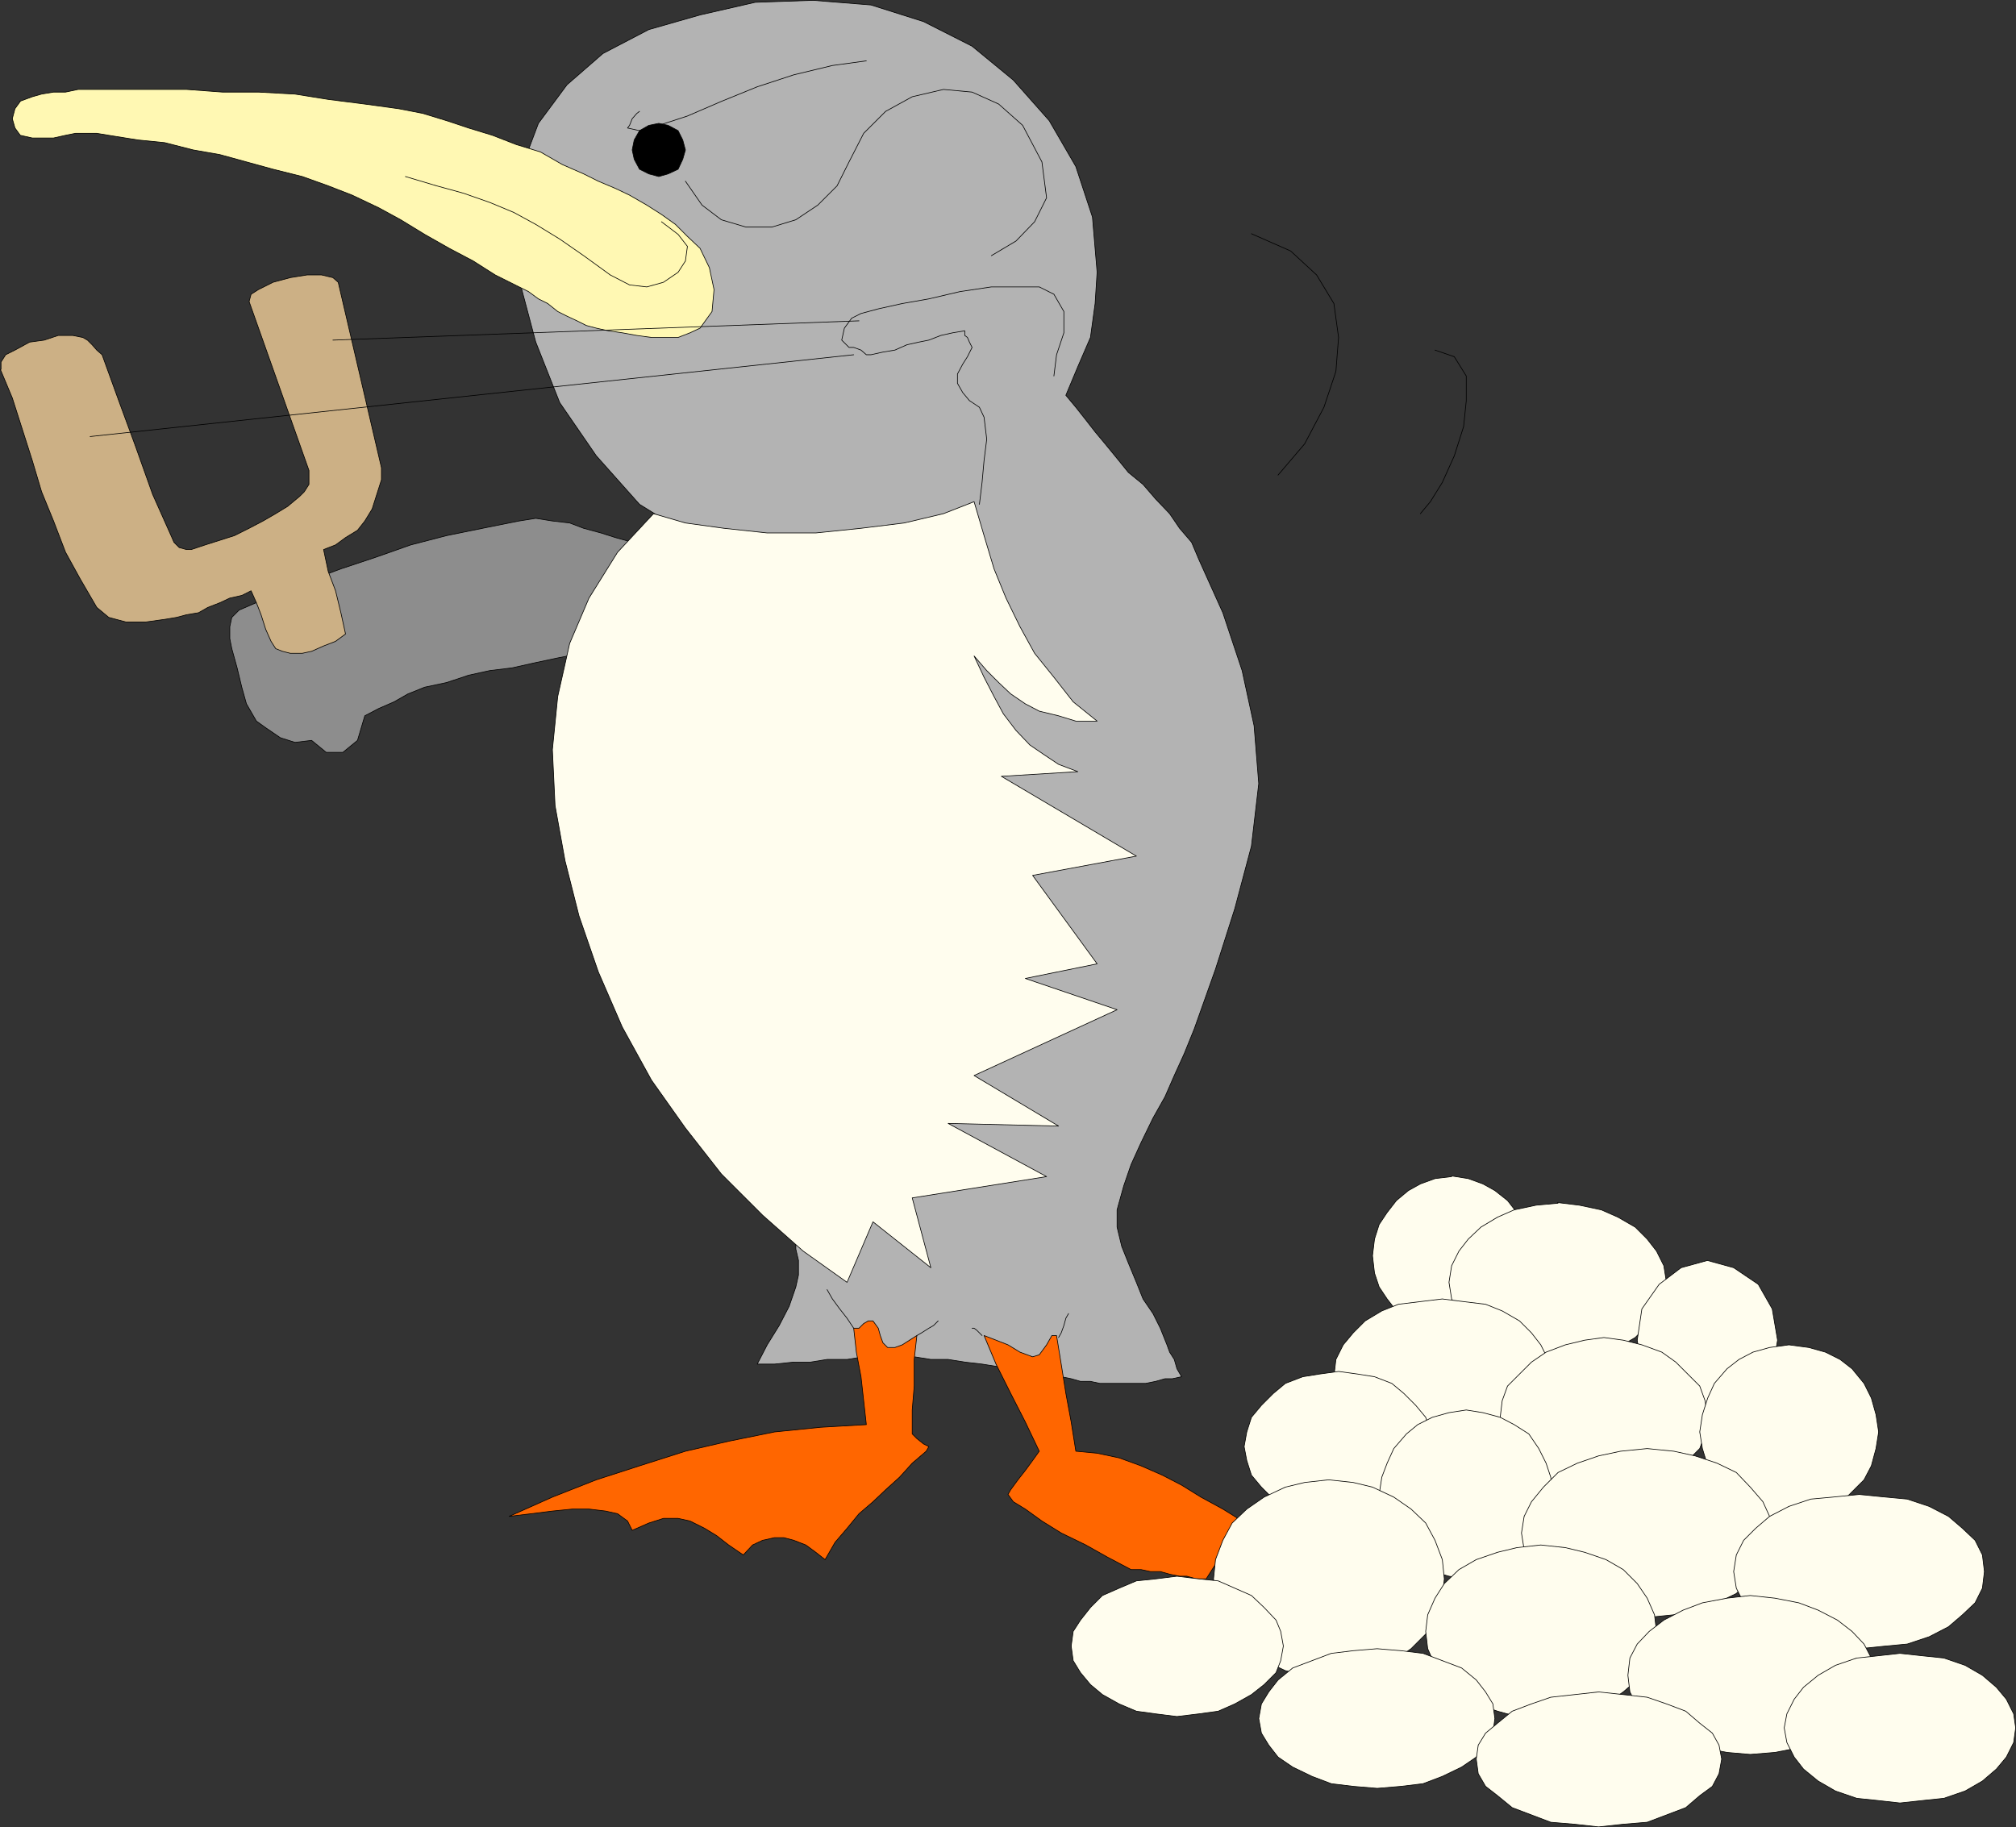
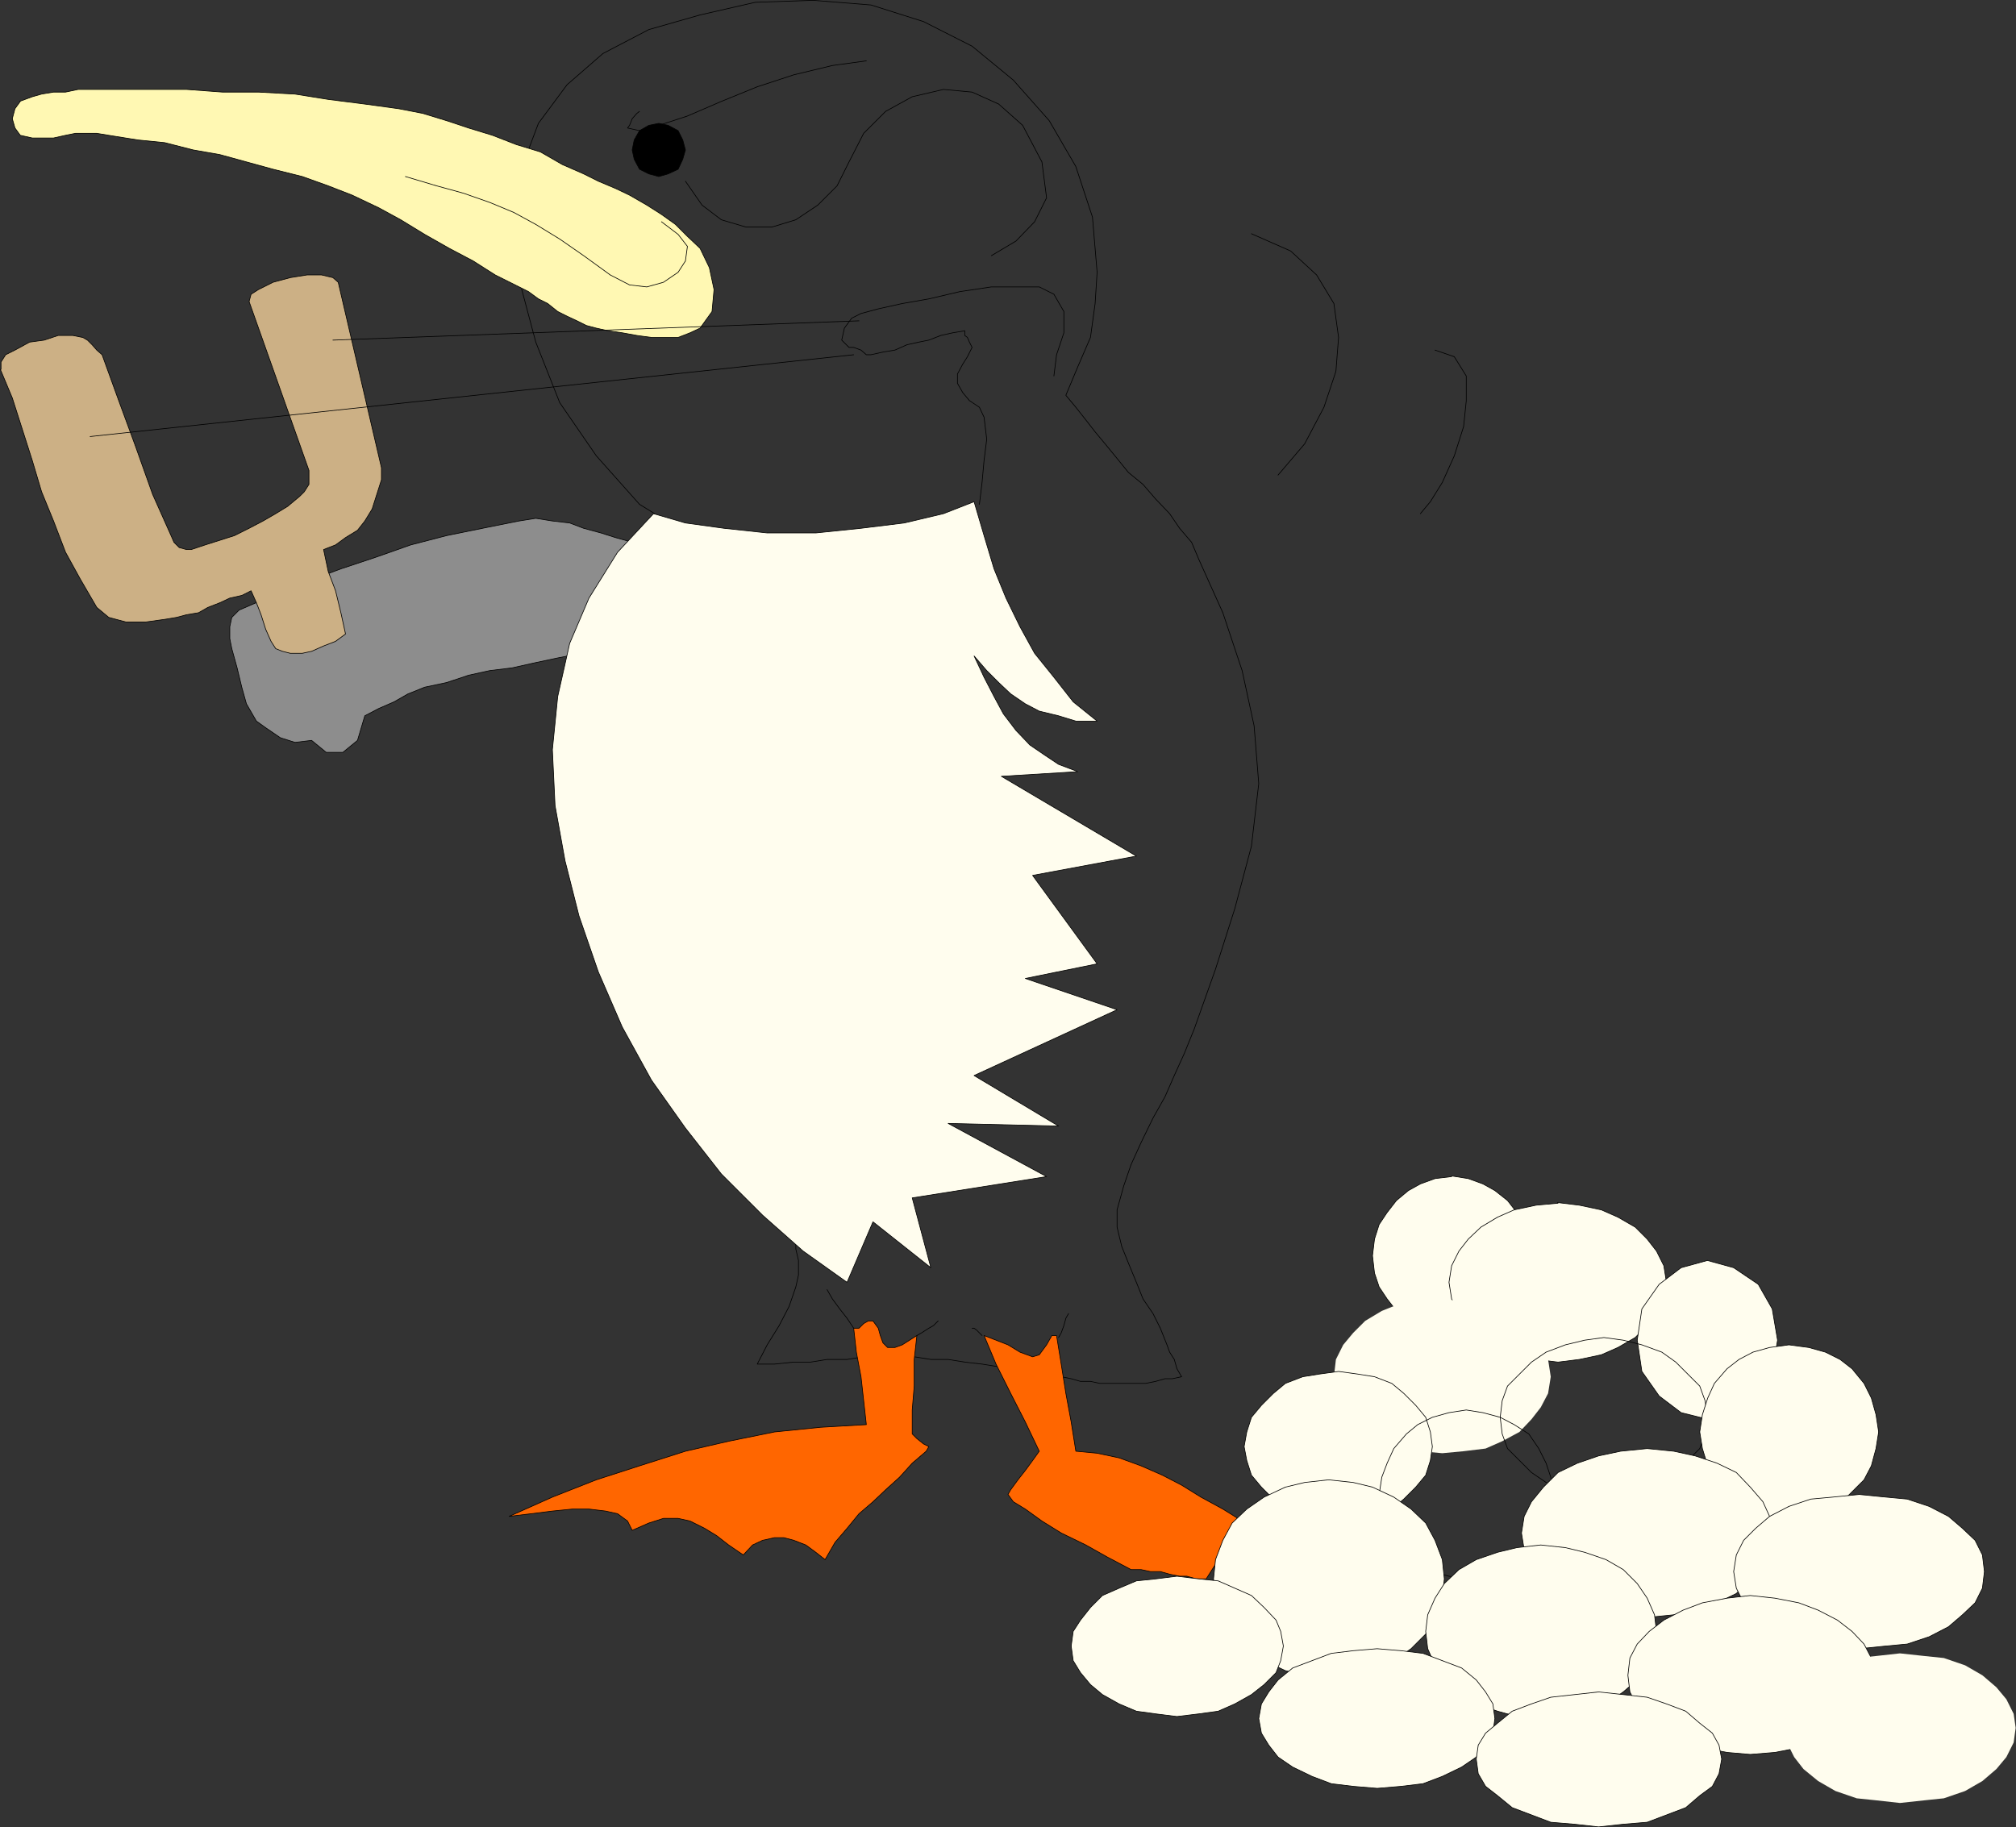
<svg xmlns="http://www.w3.org/2000/svg" xmlns:ns1="http://sodipodi.sourceforge.net/DTD/sodipodi-0.dtd" xmlns:ns2="http://www.inkscape.org/namespaces/inkscape" version="1.0" width="129.595mm" height="117.48mm" id="svg62" ns1:docname="Penguin Snowball Fight 1.wmf">
  <rect width="100%" height="100%" fill="#333333" stroke="none" />
  <ns1:namedview id="namedview62" pagecolor="#ffffff" bordercolor="#000000" borderopacity="0.25" ns2:showpageshadow="2" ns2:pageopacity="0.0" ns2:pagecheckerboard="0" ns2:deskcolor="#d1d1d1" ns2:document-units="mm" />
  <defs id="defs1">
    <pattern id="WMFhbasepattern" patternUnits="userSpaceOnUse" width="6" height="6" x="0" y="0" />
  </defs>
  <path style="fill:#8d8d8d;fill-opacity:1;fill-rule:evenodd;stroke:none" d="m 157.156,133.061 -3.555,-1.293 -4.04,-1.131 -3.555,-1.131 -4.202,-1.131 -3.394,-1.293 -4.202,-0.485 -4.04,-0.646 -4.04,0.646 -8.888,1.777 -8.726,1.777 -8.726,2.262 -8.242,2.908 -8.726,2.908 -8.242,3.07 -8.242,3.393 -8.242,3.555 -1.778,1.777 -0.485,2.262 v 2.908 l 0.485,2.424 1.293,4.686 1.131,4.686 1.131,4.039 2.424,4.201 2.262,1.616 3.555,2.424 3.555,1.131 4.04,-0.485 3.555,2.908 h 4.04 l 3.555,-2.908 1.778,-5.978 3.394,-1.777 3.717,-1.616 3.394,-1.939 4.04,-1.616 5.333,-1.131 5.333,-1.777 5.171,-1.131 5.333,-0.646 5.818,-1.293 5.333,-1.131 5.818,-1.131 5.171,-1.131 3.07,-6.463 2.262,-5.817 2.909,-6.463 2.424,-5.817 z" id="path1" />
  <path style="fill:none;stroke:#000000;stroke-width:0.162px;stroke-linecap:round;stroke-linejoin:round;stroke-miterlimit:4;stroke-dasharray:none;stroke-opacity:1" d="m 157.156,133.061 -3.555,-1.293 -4.04,-1.131 -3.555,-1.131 -4.202,-1.131 -3.394,-1.293 -4.202,-0.485 -4.04,-0.646 -4.04,0.646 -8.888,1.777 -8.726,1.777 -8.726,2.262 -8.242,2.908 -8.726,2.908 -8.242,3.07 -8.242,3.393 -8.242,3.555 -1.778,1.777 -0.485,2.262 v 2.908 l 0.485,2.424 1.293,4.686 1.131,4.686 1.131,4.039 2.424,4.201 2.262,1.616 3.555,2.424 3.555,1.131 4.04,-0.485 3.555,2.908 h 4.04 l 3.555,-2.908 1.778,-5.978 3.394,-1.777 3.717,-1.616 3.394,-1.939 4.04,-1.616 5.333,-1.131 5.333,-1.777 5.171,-1.131 5.333,-0.646 5.818,-1.293 5.333,-1.131 5.818,-1.131 5.171,-1.131 3.07,-6.463 2.262,-5.817 2.909,-6.463 2.424,-5.817 v 0" id="path2" />
-   <path style="fill:#b3b3b3;fill-opacity:1;fill-rule:evenodd;stroke:none" d="m 258.964,96.059 2.424,2.908 2.424,3.07 2.262,2.908 2.424,2.908 2.909,3.555 2.747,3.393 3.555,2.908 3.07,3.555 3.394,3.555 2.424,3.555 2.909,3.393 1.778,4.201 5.818,12.926 4.686,14.057 2.909,13.411 1.131,14.057 -1.778,15.188 -4.04,15.188 -4.686,14.704 -5.171,14.542 -2.424,5.978 -2.424,5.332 -2.262,5.171 -2.909,5.171 -2.909,5.978 -2.424,5.332 -1.778,5.171 -1.616,5.817 v 4.201 l 1.131,4.686 1.616,4.039 1.939,4.686 1.616,4.039 2.424,3.555 1.778,3.555 1.616,4.039 0.646,1.777 1.131,1.777 0.646,2.262 1.131,1.939 -2.262,0.485 h -1.778 l -2.262,0.646 -2.424,0.485 h -2.262 -1.939 -2.262 -2.262 -2.424 l -2.262,-0.485 h -2.424 l -2.262,-0.646 -2.424,-0.485 -2.262,-0.646 h -2.424 l -2.262,-0.646 -4.04,-0.646 -4.202,-0.485 -4.04,-0.646 -4.202,-0.485 -4.04,-0.646 h -4.202 l -4.04,-0.646 h -4.04 -4.202 -4.04 l -4.04,0.646 h -4.848 l -4.04,0.646 h -4.04 l -4.686,0.485 h -4.202 l 2.424,-4.686 2.909,-4.686 2.424,-4.686 1.616,-4.686 0.646,-2.908 v -3.555 l -0.646,-2.747 v -3.07 l 2.424,-21.005 2.424,-21.167 1.616,-21.005 2.424,-21.167 2.262,-21.005 2.424,-21.167 1.778,-21.005 2.262,-21.167 2.424,-1.131 2.909,-1.131 2.262,-1.131 1.131,-0.646 -2.747,0.646 -6.464,1.131 -12.928,3.555 -15.837,1.131 -14.059,-4.039 -12.282,-7.594 -10.504,-11.795 -8.888,-12.926 -5.818,-14.704 -4.04,-15.188 -1.293,-14.057 1.778,-12.765 4.202,-11.149 6.949,-9.372 8.726,-7.594 11.15,-5.817 12.443,-3.555 13.413,-3.07 14.059,-0.485 14.059,1.131 12.766,4.039 11.797,5.978 10.019,8.241 8.726,9.856 6.464,11.149 4.04,12.28 1.131,13.411 -0.485,7.594 -1.131,8.241 -3.07,7.109 z" id="path3" />
  <path style="fill:none;stroke:#000000;stroke-width:0.162px;stroke-linecap:round;stroke-linejoin:round;stroke-miterlimit:4;stroke-dasharray:none;stroke-opacity:1" d="m 258.964,96.059 2.424,2.908 2.424,3.07 2.262,2.908 2.424,2.908 2.909,3.555 2.747,3.393 3.555,2.908 3.07,3.555 3.394,3.555 2.424,3.555 2.909,3.393 1.778,4.201 5.818,12.926 4.686,14.057 2.909,13.411 1.131,14.057 -1.778,15.188 -4.04,15.188 -4.686,14.704 -5.171,14.542 -2.424,5.978 -2.424,5.332 -2.262,5.171 -2.909,5.171 -2.909,5.978 -2.424,5.332 -1.778,5.171 -1.616,5.817 v 4.201 l 1.131,4.686 1.616,4.039 1.939,4.686 1.616,4.039 2.424,3.555 1.778,3.555 1.616,4.039 0.646,1.777 1.131,1.777 0.646,2.262 1.131,1.939 -2.262,0.485 h -1.778 l -2.262,0.646 -2.424,0.485 h -2.262 -1.939 -2.262 -2.262 -2.424 l -2.262,-0.485 h -2.424 l -2.262,-0.646 -2.424,-0.485 -2.262,-0.646 h -2.424 l -2.262,-0.646 -4.04,-0.646 -4.202,-0.485 -4.04,-0.646 -4.202,-0.485 -4.04,-0.646 h -4.202 l -4.04,-0.646 h -4.04 -4.202 -4.04 l -4.04,0.646 h -4.848 l -4.04,0.646 h -4.04 l -4.686,0.485 h -4.202 l 2.424,-4.686 2.909,-4.686 2.424,-4.686 1.616,-4.686 0.646,-2.908 v -3.555 l -0.646,-2.747 v -3.07 l 2.424,-21.005 2.424,-21.167 1.616,-21.005 2.424,-21.167 2.262,-21.005 2.424,-21.167 1.778,-21.005 2.262,-21.167 2.424,-1.131 2.909,-1.131 2.262,-1.131 1.131,-0.646 -2.747,0.646 -6.464,1.131 -12.928,3.555 -15.837,1.131 -14.059,-4.039 -12.282,-7.594 -10.504,-11.795 -8.888,-12.926 -5.818,-14.704 -4.04,-15.188 -1.293,-14.057 1.778,-12.765 4.202,-11.149 6.949,-9.372 8.726,-7.594 11.15,-5.817 12.443,-3.555 13.413,-3.07 14.059,-0.485 14.059,1.131 12.766,4.039 11.797,5.978 10.019,8.241 8.726,9.856 6.464,11.149 4.04,12.28 1.131,13.411 -0.485,7.594 -1.131,8.241 -3.07,7.109 -2.909,6.948 v 0" id="path4" />
  <path style="fill:#fffdee;fill-opacity:1;fill-rule:evenodd;stroke:none" d="m 158.772,124.82 7.757,2.262 9.373,1.293 10.504,1.131 h 11.797 l 10.989,-1.131 10.504,-1.293 9.534,-2.262 7.434,-2.908 2.424,8.241 2.424,8.079 2.909,7.109 3.394,6.948 3.555,6.463 4.686,5.817 4.686,5.978 5.818,4.686 h -5.171 l -4.202,-1.293 -4.686,-1.131 -3.394,-1.777 -3.555,-2.424 -2.909,-2.747 -2.909,-2.908 -3.07,-3.555 2.424,5.171 2.424,4.686 2.262,4.201 3.07,4.039 3.394,3.555 3.555,2.424 3.394,2.262 4.686,1.777 -18.584,1.131 32.805,19.39 -25.21,4.686 15.675,21.49 -17.453,3.555 22.301,7.594 -34.744,15.996 20.523,12.28 -26.826,-0.646 23.917,12.926 -32.643,5.171 4.525,16.966 -14.059,-11.149 -6.302,14.704 -10.666,-7.594 -9.858,-8.725 -10.019,-10.018 -8.726,-11.149 -8.242,-11.634 -7.11,-12.926 -5.818,-13.411 -4.686,-13.573 -3.394,-13.411 -2.424,-13.411 -0.646,-13.573 1.293,-12.926 2.909,-12.926 4.686,-10.987 6.949,-11.149 8.726,-9.372 z" id="path5" />
  <path style="fill:none;stroke:#000000;stroke-width:0.162px;stroke-linecap:round;stroke-linejoin:round;stroke-miterlimit:4;stroke-dasharray:none;stroke-opacity:1" d="m 158.772,124.82 7.757,2.262 9.373,1.293 10.504,1.131 h 11.797 l 10.989,-1.131 10.504,-1.293 9.534,-2.262 7.434,-2.908 2.424,8.241 2.424,8.079 2.909,7.109 3.394,6.948 3.555,6.463 4.686,5.817 4.686,5.978 5.818,4.686 h -5.171 l -4.202,-1.293 -4.686,-1.131 -3.394,-1.777 -3.555,-2.424 -2.909,-2.747 -2.909,-2.908 -3.07,-3.555 2.424,5.171 2.424,4.686 2.262,4.201 3.07,4.039 3.394,3.555 3.555,2.424 3.394,2.262 4.686,1.777 -18.584,1.131 32.805,19.39 -25.21,4.686 15.675,21.49 -17.453,3.555 22.301,7.594 -34.744,15.996 20.523,12.28 -26.826,-0.646 23.917,12.926 -32.643,5.171 4.525,16.966 -14.059,-11.149 -6.302,14.704 -10.666,-7.594 -9.858,-8.725 -10.019,-10.018 -8.726,-11.149 -8.242,-11.634 -7.11,-12.926 -5.818,-13.411 -4.686,-13.573 -3.394,-13.411 -2.424,-13.411 -0.646,-13.573 1.293,-12.926 2.909,-12.926 4.686,-10.987 6.949,-11.149 8.726,-9.372 v 0" id="path6" />
-   <path style="fill:#fff8b3;fill-opacity:1;fill-rule:evenodd;stroke:none" d="m 4.767,24.641 3.07,-1.131 2.262,-0.646 2.909,-0.485 h 2.909 l 3.07,-0.646 h 3.394 2.909 2.909 8.888 8.242 l 8.726,0.646 h 8.726 l 8.888,0.485 8.08,1.293 8.888,1.131 8.242,1.131 5.818,1.131 5.818,1.777 5.333,1.777 5.818,1.777 5.818,2.262 5.818,1.777 5.333,3.07 5.171,2.262 3.555,1.777 4.202,1.777 3.394,1.616 4.202,2.424 3.555,2.262 3.394,2.424 2.909,2.908 3.07,2.908 2.262,4.686 1.131,5.332 -0.485,5.332 -2.909,4.039 -2.424,1.131 -2.909,1.131 h -3.555 -2.909 l -3.555,-0.485 -3.555,-0.646 -3.394,-0.485 -2.909,-0.646 -2.424,-0.646 -2.262,-1.131 -2.424,-1.131 -2.262,-1.131 -2.424,-1.939 -2.262,-1.131 -2.424,-1.777 -2.262,-1.131 -5.818,-2.908 -5.333,-3.393 -5.818,-3.07 -5.979,-3.393 L 97.364,53.402 92.031,50.494 85.567,47.424 79.75,45.161 73.447,42.899 66.337,41.122 59.873,39.345 53.409,37.567 46.945,36.436 39.996,34.659 33.532,34.013 26.422,32.881 23.513,32.397 h -2.262 -2.909 l -2.424,0.485 -2.909,0.646 H 10.1 7.838 L 4.929,32.881 3.636,31.104 2.99,28.842 3.636,26.418 4.929,24.641 v 0 z" id="path7" />
+   <path style="fill:#fff8b3;fill-opacity:1;fill-rule:evenodd;stroke:none" d="m 4.767,24.641 3.07,-1.131 2.262,-0.646 2.909,-0.485 h 2.909 l 3.07,-0.646 h 3.394 2.909 2.909 8.888 8.242 l 8.726,0.646 h 8.726 l 8.888,0.485 8.08,1.293 8.888,1.131 8.242,1.131 5.818,1.131 5.818,1.777 5.333,1.777 5.818,1.777 5.818,2.262 5.818,1.777 5.333,3.07 5.171,2.262 3.555,1.777 4.202,1.777 3.394,1.616 4.202,2.424 3.555,2.262 3.394,2.424 2.909,2.908 3.07,2.908 2.262,4.686 1.131,5.332 -0.485,5.332 -2.909,4.039 -2.424,1.131 -2.909,1.131 h -3.555 -2.909 l -3.555,-0.485 -3.555,-0.646 -3.394,-0.485 -2.909,-0.646 -2.424,-0.646 -2.262,-1.131 -2.424,-1.131 -2.262,-1.131 -2.424,-1.939 -2.262,-1.131 -2.424,-1.777 -2.262,-1.131 -5.818,-2.908 -5.333,-3.393 -5.818,-3.07 -5.979,-3.393 L 97.364,53.402 92.031,50.494 85.567,47.424 79.75,45.161 73.447,42.899 66.337,41.122 59.873,39.345 53.409,37.567 46.945,36.436 39.996,34.659 33.532,34.013 26.422,32.881 23.513,32.397 h -2.262 -2.909 l -2.424,0.485 -2.909,0.646 H 10.1 7.838 L 4.929,32.881 3.636,31.104 2.99,28.842 3.636,26.418 4.929,24.641 z" id="path7" />
  <path style="fill:none;stroke:#000000;stroke-width:0.162px;stroke-linecap:round;stroke-linejoin:round;stroke-miterlimit:4;stroke-dasharray:none;stroke-opacity:1" d="m 4.767,24.641 3.07,-1.131 2.262,-0.646 2.909,-0.485 h 2.909 l 3.07,-0.646 h 3.394 2.909 2.909 8.888 8.242 l 8.726,0.646 h 8.726 l 8.888,0.485 8.08,1.293 8.888,1.131 8.242,1.131 5.818,1.131 5.818,1.777 5.333,1.777 5.818,1.777 5.818,2.262 5.818,1.777 5.333,3.07 5.171,2.262 3.555,1.777 4.202,1.777 3.394,1.616 4.202,2.424 3.555,2.262 3.394,2.424 2.909,2.908 3.07,2.908 2.262,4.686 1.131,5.332 -0.485,5.332 -2.909,4.039 -2.424,1.131 -2.909,1.131 h -3.555 -2.909 l -3.555,-0.485 -3.555,-0.646 -3.394,-0.485 -2.909,-0.646 -2.424,-0.646 -2.262,-1.131 -2.424,-1.131 -2.262,-1.131 -2.424,-1.939 -2.262,-1.131 -2.424,-1.777 -2.262,-1.131 -5.818,-2.908 -5.333,-3.393 -5.818,-3.07 -5.979,-3.393 L 97.364,53.402 92.031,50.494 85.567,47.424 79.75,45.161 73.447,42.899 66.337,41.122 59.873,39.345 53.409,37.567 46.945,36.436 39.996,34.659 33.532,34.013 26.422,32.881 23.513,32.397 h -2.262 -2.909 l -2.424,0.485 -2.909,0.646 H 10.1 7.838 L 4.929,32.881 3.636,31.104 2.99,28.842 3.636,26.418 4.929,24.641 v 0" id="path8" />
  <path style="fill:#ccb085;fill-opacity:1;fill-rule:evenodd;stroke:none" d="m 0.081,89.757 2.909,6.948 2.424,7.594 2.424,7.594 2.262,7.594 2.909,7.109 2.909,7.594 3.555,6.463 4.04,6.948 2.909,2.424 4.202,1.131 h 4.686 l 4.686,-0.646 2.909,-0.485 2.424,-0.646 2.909,-0.485 2.262,-1.293 2.909,-1.131 2.424,-1.131 2.909,-0.646 2.262,-1.131 1.293,2.908 1.131,2.908 1.131,3.555 1.293,2.908 1.131,1.777 1.616,0.646 1.939,0.485 h 2.909 l 2.262,-0.485 2.909,-1.293 2.909,-1.131 2.424,-1.777 -1.131,-5.171 -1.293,-5.332 -1.778,-4.686 -1.131,-5.332 2.909,-1.131 2.424,-1.777 2.909,-1.777 1.778,-2.262 1.778,-2.908 1.131,-3.555 1.131,-3.555 v -2.908 L 82.174,68.591 80.881,67.459 78.134,66.813 h -3.555 l -4.04,0.646 -4.202,1.131 -3.555,1.777 -1.778,1.131 -0.485,1.777 14.544,41.041 v 1.131 2.262 l -1.131,1.777 -1.131,1.131 -2.909,2.424 -2.909,1.777 -3.07,1.777 -3.394,1.777 -3.555,1.777 -3.555,1.131 -3.555,1.131 -3.394,1.131 h -1.131 l -1.778,-0.485 -1.293,-1.293 -0.485,-1.131 L 37.087,120.134 32.886,108.339 28.846,97.352 24.806,86.203 23.513,85.072 22.382,83.779 21.25,82.648 20.119,82.002 17.695,81.517 h -3.555 l -3.394,1.131 -3.555,0.485 -3.555,1.939 -2.262,1.131 -1.131,1.777 v 1.777 0 z" id="path9" />
  <path style="fill:none;stroke:#000000;stroke-width:0.162px;stroke-linecap:round;stroke-linejoin:round;stroke-miterlimit:4;stroke-dasharray:none;stroke-opacity:1" d="m 0.081,89.757 2.909,6.948 2.424,7.594 2.424,7.594 2.262,7.594 2.909,7.109 2.909,7.594 3.555,6.463 4.04,6.948 2.909,2.424 4.202,1.131 h 4.686 l 4.686,-0.646 2.909,-0.485 2.424,-0.646 2.909,-0.485 2.262,-1.293 2.909,-1.131 2.424,-1.131 2.909,-0.646 2.262,-1.131 1.293,2.908 1.131,2.908 1.131,3.555 1.293,2.908 1.131,1.777 1.616,0.646 1.939,0.485 h 2.909 l 2.262,-0.485 2.909,-1.293 2.909,-1.131 2.424,-1.777 -1.131,-5.171 -1.293,-5.332 -1.778,-4.686 -1.131,-5.332 2.909,-1.131 2.424,-1.777 2.909,-1.777 1.778,-2.262 1.778,-2.908 1.131,-3.555 1.131,-3.555 v -2.908 L 82.174,68.591 80.881,67.459 78.134,66.813 h -3.555 l -4.04,0.646 -4.202,1.131 -3.555,1.777 -1.778,1.131 -0.485,1.777 14.544,41.041 v 1.131 2.262 l -1.131,1.777 -1.131,1.131 -2.909,2.424 -2.909,1.777 -3.07,1.777 -3.394,1.777 -3.555,1.777 -3.555,1.131 -3.555,1.131 -3.394,1.131 h -1.131 l -1.778,-0.485 -1.293,-1.293 -0.485,-1.131 L 37.087,120.134 32.886,108.339 28.846,97.352 24.806,86.203 23.513,85.072 22.382,83.779 21.25,82.648 20.119,82.002 17.695,81.517 h -3.555 l -3.394,1.131 -3.555,0.485 -3.555,1.939 -2.262,1.131 -1.131,1.777 v 1.777 0" id="path10" />
  <path style="fill:#ff6600;fill-opacity:1;fill-rule:evenodd;stroke:none" d="m 207.413,322.755 0.646,5.817 1.131,5.978 0.646,5.817 0.646,5.817 -11.15,0.646 -11.15,1.131 -11.15,2.262 -10.504,2.424 -11.15,3.555 -10.504,3.393 -10.666,4.201 -10.504,4.686 5.333,-0.646 5.171,-0.646 4.848,-0.485 h 4.04 l 4.04,0.485 2.909,0.646 2.424,1.777 1.131,2.262 4.04,-1.777 3.555,-1.131 h 3.555 l 2.909,0.646 3.555,1.777 2.909,1.777 2.909,2.262 3.555,2.424 2.262,-2.424 2.424,-1.131 2.909,-0.646 h 2.262 l 2.424,0.646 2.909,1.131 2.424,1.777 2.262,1.777 2.424,-4.201 2.909,-3.393 2.909,-3.555 3.394,-2.908 3.07,-2.908 3.394,-3.07 3.07,-3.393 3.394,-2.908 0.646,-1.131 -1.293,-0.646 -1.616,-1.293 -1.131,-1.131 v -5.817 l 0.485,-5.817 v -6.463 l 0.646,-5.817 -1.778,1.131 -1.778,1.131 -1.778,0.646 h -1.778 l -1.131,-1.131 -0.646,-1.777 -0.485,-1.777 -1.293,-1.777 h -1.131 l -1.131,0.646 -1.131,1.131 h -1.293 z" id="path11" />
  <path style="fill:none;stroke:#000000;stroke-width:0.162px;stroke-linecap:round;stroke-linejoin:round;stroke-miterlimit:4;stroke-dasharray:none;stroke-opacity:1" d="m 207.413,322.755 0.646,5.817 1.131,5.978 0.646,5.817 0.646,5.817 -11.15,0.646 -11.15,1.131 -11.15,2.262 -10.504,2.424 -11.15,3.555 -10.504,3.393 -10.666,4.201 -10.504,4.686 5.333,-0.646 5.171,-0.646 4.848,-0.485 h 4.04 l 4.04,0.485 2.909,0.646 2.424,1.777 1.131,2.262 4.04,-1.777 3.555,-1.131 h 3.555 l 2.909,0.646 3.555,1.777 2.909,1.777 2.909,2.262 3.555,2.424 2.262,-2.424 2.424,-1.131 2.909,-0.646 h 2.262 l 2.424,0.646 2.909,1.131 2.424,1.777 2.262,1.777 2.424,-4.201 2.909,-3.393 2.909,-3.555 3.394,-2.908 3.07,-2.908 3.394,-3.07 3.07,-3.393 3.394,-2.908 0.646,-1.131 -1.293,-0.646 -1.616,-1.293 -1.131,-1.131 v -5.817 l 0.485,-5.817 v -6.463 l 0.646,-5.817 -1.778,1.131 -1.778,1.131 -1.778,0.646 h -1.778 l -1.131,-1.131 -0.646,-1.777 -0.485,-1.777 -1.293,-1.777 h -1.131 l -1.131,0.646 -1.131,1.131 h -1.293 v 0" id="path12" />
  <path style="fill:#ff6600;fill-opacity:1;fill-rule:evenodd;stroke:none" d="m 239.087,324.533 2.909,6.948 3.555,7.109 3.555,6.948 3.394,7.109 -1.616,2.262 -1.778,2.424 -1.778,2.262 -1.778,2.424 -0.646,1.131 1.293,1.777 2.909,1.777 4.04,2.908 4.686,2.908 5.979,2.908 5.171,2.908 5.818,3.07 h 2.424 l 2.262,0.485 h 2.424 l 2.262,0.646 2.424,0.485 h 1.778 l 2.262,0.646 h 2.424 l 2.262,-3.555 1.778,-3.555 2.262,-3.393 2.424,-3.555 -4.686,-2.908 -5.333,-2.908 -4.686,-2.908 -4.686,-2.424 -5.171,-2.262 -5.333,-1.939 -5.333,-1.131 -5.171,-0.485 -1.131,-7.109 -1.293,-6.948 -1.131,-7.109 -1.131,-6.948 h -1.131 l -1.293,2.262 -1.778,2.424 -1.616,0.485 -3.07,-1.131 -2.909,-1.777 -2.909,-1.131 z" id="path13" />
  <path style="fill:none;stroke:#000000;stroke-width:0.162px;stroke-linecap:round;stroke-linejoin:round;stroke-miterlimit:4;stroke-dasharray:none;stroke-opacity:1" d="m 239.087,324.533 2.909,6.948 3.555,7.109 3.555,6.948 3.394,7.109 -1.616,2.262 -1.778,2.424 -1.778,2.262 -1.778,2.424 -0.646,1.131 1.293,1.777 2.909,1.777 4.04,2.908 4.686,2.908 5.979,2.908 5.171,2.908 5.818,3.07 h 2.424 l 2.262,0.485 h 2.424 l 2.262,0.646 2.424,0.485 h 1.778 l 2.262,0.646 h 2.424 l 2.262,-3.555 1.778,-3.555 2.262,-3.393 2.424,-3.555 -4.686,-2.908 -5.333,-2.908 -4.686,-2.908 -4.686,-2.424 -5.171,-2.262 -5.333,-1.939 -5.333,-1.131 -5.171,-0.485 -1.131,-7.109 -1.293,-6.948 -1.131,-7.109 -1.131,-6.948 h -1.131 l -1.293,2.262 -1.778,2.424 -1.616,0.485 -3.07,-1.131 -2.909,-1.777 -2.909,-1.131 -2.909,-1.131 v 0" id="path14" />
  <path style="fill:#fffdee;fill-opacity:1;fill-rule:evenodd;stroke:none" d="m 352.692,285.753 4.04,0.646 3.555,1.293 2.909,1.616 3.07,2.424 2.262,2.908 1.778,2.908 1.131,3.555 0.646,4.039 -0.646,4.201 -1.131,3.393 -1.778,2.908 -2.262,2.908 -3.07,2.424 -2.909,1.777 -3.555,1.131 -4.04,0.646 -4.04,-0.646 -3.555,-1.131 -2.909,-1.777 -2.909,-2.424 -2.262,-2.908 -1.939,-2.908 -1.131,-3.393 -0.485,-4.201 0.485,-4.039 1.131,-3.555 1.939,-2.908 2.262,-2.908 2.909,-2.424 2.909,-1.616 3.555,-1.293 4.04,-0.485 v 0 z" id="path15" />
  <path style="fill:none;stroke:#000000;stroke-width:0.162px;stroke-linecap:round;stroke-linejoin:round;stroke-miterlimit:4;stroke-dasharray:none;stroke-opacity:1" d="m 352.692,285.753 4.04,0.646 3.555,1.293 2.909,1.616 3.07,2.424 2.262,2.908 1.778,2.908 1.131,3.555 0.646,4.039 -0.646,4.201 -1.131,3.393 -1.778,2.908 -2.262,2.908 -3.07,2.424 -2.909,1.777 -3.555,1.131 -4.04,0.646 -4.04,-0.646 -3.555,-1.131 -2.909,-1.777 -2.909,-2.424 -2.262,-2.908 -1.939,-2.908 -1.131,-3.393 -0.485,-4.201 0.485,-4.039 1.131,-3.555 1.939,-2.908 2.262,-2.908 2.909,-2.424 2.909,-1.616 3.555,-1.293 4.04,-0.485 v 0" id="path16" />
  <path style="fill:#fffdee;fill-opacity:1;fill-rule:evenodd;stroke:none" d="m 378.386,292.217 5.333,0.646 5.333,1.131 4.04,1.777 4.202,2.424 2.909,2.908 2.262,2.908 1.778,3.555 0.646,4.039 -0.646,4.039 -1.778,3.555 -2.262,2.908 -2.909,2.908 -4.202,2.424 -4.04,1.777 -5.333,1.131 -5.171,0.646 -5.333,-0.646 -5.333,-1.131 -4.04,-1.777 -4.04,-2.424 -3.07,-2.908 -2.262,-2.908 -1.778,-3.555 -0.646,-4.039 0.646,-4.039 1.778,-3.555 2.262,-2.908 3.07,-2.908 4.04,-2.424 4.04,-1.777 5.333,-1.131 5.333,-0.485 v 0 z" id="path17" />
  <path style="fill:none;stroke:#000000;stroke-width:0.162px;stroke-linecap:round;stroke-linejoin:round;stroke-miterlimit:4;stroke-dasharray:none;stroke-opacity:1" d="m 378.386,292.217 5.333,0.646 5.333,1.131 4.04,1.777 4.202,2.424 2.909,2.908 2.262,2.908 1.778,3.555 0.646,4.039 -0.646,4.039 -1.778,3.555 -2.262,2.908 -2.909,2.908 -4.202,2.424 -4.04,1.777 -5.333,1.131 -5.171,0.646 -5.333,-0.646 -5.333,-1.131 -4.04,-1.777 -4.04,-2.424 -3.07,-2.908 -2.262,-2.908 -1.778,-3.555 -0.646,-4.039 0.646,-4.039 1.778,-3.555 2.262,-2.908 3.07,-2.908 4.04,-2.424 4.04,-1.777 5.333,-1.131 5.333,-0.485 v 0" id="path18" />
  <path style="fill:#fffdee;fill-opacity:1;fill-rule:evenodd;stroke:none" d="m 414.746,306.274 6.464,1.777 5.979,4.039 3.394,5.978 1.293,7.594 -1.293,7.594 -3.394,5.978 -5.979,4.039 -6.302,1.616 -6.464,-1.616 -5.333,-4.039 -4.202,-5.978 -1.131,-7.594 1.131,-7.594 4.202,-5.978 5.333,-4.039 6.464,-1.777 v 0 z" id="path19" />
  <path style="fill:none;stroke:#000000;stroke-width:0.162px;stroke-linecap:round;stroke-linejoin:round;stroke-miterlimit:4;stroke-dasharray:none;stroke-opacity:1" d="m 414.746,306.274 6.464,1.777 5.979,4.039 3.394,5.978 1.293,7.594 -1.293,7.594 -3.394,5.978 -5.979,4.039 -6.302,1.616 -6.464,-1.616 -5.333,-4.039 -4.202,-5.978 -1.131,-7.594 1.131,-7.594 4.202,-5.978 5.333,-4.039 6.464,-1.777 v 0" id="path20" />
  <path style="fill:#fffdee;fill-opacity:1;fill-rule:evenodd;stroke:none" d="m 350.429,315.646 5.171,0.646 5.333,0.646 4.04,1.616 4.202,2.424 2.909,2.908 2.262,2.908 1.778,3.555 0.646,4.201 -0.646,4.039 -1.778,3.393 -2.262,2.908 -2.909,3.07 -4.202,2.262 -4.04,1.777 -5.333,0.646 -5.171,0.485 -5.333,-0.485 -5.333,-0.646 -4.04,-1.777 -4.04,-2.262 -2.909,-3.07 -2.424,-2.908 -1.778,-3.393 -0.485,-4.039 0.485,-4.201 1.778,-3.555 2.424,-2.908 2.909,-2.908 4.04,-2.424 4.04,-1.616 5.333,-0.646 5.333,-0.646 z" id="path21" />
-   <path style="fill:none;stroke:#000000;stroke-width:0.162px;stroke-linecap:round;stroke-linejoin:round;stroke-miterlimit:4;stroke-dasharray:none;stroke-opacity:1" d="m 350.429,315.646 5.171,0.646 5.333,0.646 4.04,1.616 4.202,2.424 2.909,2.908 2.262,2.908 1.778,3.555 0.646,4.201 -0.646,4.039 -1.778,3.393 -2.262,2.908 -2.909,3.07 -4.202,2.262 -4.04,1.777 -5.333,0.646 -5.171,0.485 -5.333,-0.485 -5.333,-0.646 -4.04,-1.777 -4.04,-2.262 -2.909,-3.07 -2.424,-2.908 -1.778,-3.393 -0.485,-4.039 0.485,-4.201 1.778,-3.555 2.424,-2.908 2.909,-2.908 4.04,-2.424 4.04,-1.616 5.333,-0.646 5.333,-0.646 v 0" id="path22" />
-   <path style="fill:#fffdee;fill-opacity:1;fill-rule:evenodd;stroke:none" d="m 389.698,325.017 4.686,0.646 4.525,1.131 4.848,1.777 3.394,2.424 2.909,2.908 2.909,2.908 1.293,3.555 0.646,4.039 -0.646,4.039 -1.293,3.555 -2.909,2.908 -2.909,2.908 -3.394,2.424 -4.848,1.777 -4.525,1.131 -4.686,0.646 -4.686,-0.646 -4.686,-1.131 -4.686,-1.777 -3.555,-2.424 -2.909,-2.908 -2.909,-2.908 -1.293,-3.555 -0.485,-4.039 0.485,-4.039 1.293,-3.555 2.909,-2.908 2.909,-2.908 3.555,-2.424 4.686,-1.777 4.686,-1.131 z" id="path23" />
  <path style="fill:none;stroke:#000000;stroke-width:0.162px;stroke-linecap:round;stroke-linejoin:round;stroke-miterlimit:4;stroke-dasharray:none;stroke-opacity:1" d="m 389.698,325.017 4.686,0.646 4.525,1.131 4.848,1.777 3.394,2.424 2.909,2.908 2.909,2.908 1.293,3.555 0.646,4.039 -0.646,4.039 -1.293,3.555 -2.909,2.908 -2.909,2.908 -3.394,2.424 -4.848,1.777 -4.525,1.131 -4.686,0.646 -4.686,-0.646 -4.686,-1.131 -4.686,-1.777 -3.555,-2.424 -2.909,-2.908 -2.909,-2.908 -1.293,-3.555 -0.485,-4.039 0.485,-4.039 1.293,-3.555 2.909,-2.908 2.909,-2.908 3.555,-2.424 4.686,-1.777 4.686,-1.131 4.686,-0.646 v 0" id="path24" />
  <path style="fill:#fffdee;fill-opacity:1;fill-rule:evenodd;stroke:none" d="m 434.623,326.795 4.848,0.646 4.04,1.131 3.555,1.777 2.909,2.262 2.909,3.555 1.778,3.555 1.131,4.039 0.646,4.201 -0.646,4.039 -1.131,4.201 -1.778,3.393 -2.909,2.908 -2.909,2.908 -3.555,1.777 -4.04,1.293 -4.848,0.485 -4.686,-0.485 -4.04,-1.293 -3.394,-1.777 -2.909,-2.908 -3.07,-2.908 -1.616,-3.393 -1.293,-4.201 -0.646,-4.039 0.646,-4.201 1.293,-4.039 1.616,-3.555 3.07,-3.555 2.909,-2.262 3.394,-1.777 4.04,-1.131 4.686,-0.646 z" id="path25" />
  <path style="fill:none;stroke:#000000;stroke-width:0.162px;stroke-linecap:round;stroke-linejoin:round;stroke-miterlimit:4;stroke-dasharray:none;stroke-opacity:1" d="m 434.623,326.795 4.848,0.646 4.04,1.131 3.555,1.777 2.909,2.262 2.909,3.555 1.778,3.555 1.131,4.039 0.646,4.201 -0.646,4.039 -1.131,4.201 -1.778,3.393 -2.909,2.908 -2.909,2.908 -3.555,1.777 -4.04,1.293 -4.848,0.485 -4.686,-0.485 -4.04,-1.293 -3.394,-1.777 -2.909,-2.908 -3.07,-2.908 -1.616,-3.393 -1.293,-4.201 -0.646,-4.039 0.646,-4.201 1.293,-4.039 1.616,-3.555 3.07,-3.555 2.909,-2.262 3.394,-1.777 4.04,-1.131 4.686,-0.646 v 0" id="path26" />
  <path style="fill:#fffdee;fill-opacity:1;fill-rule:evenodd;stroke:none" d="m 325.22,333.258 4.686,0.646 4.04,0.646 4.202,1.616 2.909,2.424 2.909,2.908 2.424,2.908 1.131,3.555 0.485,3.555 -0.485,3.393 -1.131,3.555 -2.424,2.908 -2.909,2.908 -2.909,2.424 -4.202,1.777 -4.04,0.485 -4.686,0.646 -4.686,-0.646 -4.04,-0.485 -4.202,-1.777 -2.909,-2.424 -2.909,-2.908 -2.424,-2.908 -1.131,-3.555 -0.646,-3.393 0.646,-3.555 1.131,-3.555 2.424,-2.908 2.909,-2.908 2.909,-2.424 4.202,-1.616 4.04,-0.646 4.686,-0.646 z" id="path27" />
  <path style="fill:none;stroke:#000000;stroke-width:0.162px;stroke-linecap:round;stroke-linejoin:round;stroke-miterlimit:4;stroke-dasharray:none;stroke-opacity:1" d="m 325.22,333.258 4.686,0.646 4.04,0.646 4.202,1.616 2.909,2.424 2.909,2.908 2.424,2.908 1.131,3.555 0.485,3.555 -0.485,3.393 -1.131,3.555 -2.424,2.908 -2.909,2.908 -2.909,2.424 -4.202,1.777 -4.04,0.485 -4.686,0.646 -4.686,-0.646 -4.04,-0.485 -4.202,-1.777 -2.909,-2.424 -2.909,-2.908 -2.424,-2.908 -1.131,-3.555 -0.646,-3.393 0.646,-3.555 1.131,-3.555 2.424,-2.908 2.909,-2.908 2.909,-2.424 4.202,-1.616 4.04,-0.646 4.686,-0.646 v 0" id="path28" />
-   <path style="fill:#fffdee;fill-opacity:1;fill-rule:evenodd;stroke:none" d="m 356.247,342.629 4.04,0.646 4.202,1.131 3.394,1.777 3.555,2.262 2.424,3.555 1.778,3.555 1.131,3.393 0.485,4.201 -0.485,4.039 -1.131,3.555 -1.778,3.555 -2.424,3.555 -3.555,2.262 -3.394,1.777 -4.202,1.131 -4.04,0.646 -4.202,-0.646 -4.04,-1.131 -3.555,-1.777 -2.747,-2.262 -3.07,-3.555 -1.616,-3.555 -1.293,-3.555 -0.646,-4.039 0.646,-4.201 1.293,-3.393 1.616,-3.555 3.07,-3.555 2.747,-2.262 3.555,-1.777 4.04,-1.131 4.202,-0.646 z" id="path29" />
  <path style="fill:none;stroke:#000000;stroke-width:0.162px;stroke-linecap:round;stroke-linejoin:round;stroke-miterlimit:4;stroke-dasharray:none;stroke-opacity:1" d="m 356.247,342.629 4.04,0.646 4.202,1.131 3.394,1.777 3.555,2.262 2.424,3.555 1.778,3.555 1.131,3.393 0.485,4.201 -0.485,4.039 -1.131,3.555 -1.778,3.555 -2.424,3.555 -3.555,2.262 -3.394,1.777 -4.202,1.131 -4.04,0.646 -4.202,-0.646 -4.04,-1.131 -3.555,-1.777 -2.747,-2.262 -3.07,-3.555 -1.616,-3.555 -1.293,-3.555 -0.646,-4.039 0.646,-4.201 1.293,-3.393 1.616,-3.555 3.07,-3.555 2.747,-2.262 3.555,-1.777 4.04,-1.131 4.202,-0.646 v 0" id="path30" />
  <path style="fill:#fffdee;fill-opacity:1;fill-rule:evenodd;stroke:none" d="m 400.202,352.001 6.464,0.646 5.171,1.131 5.333,1.777 4.686,2.262 3.394,3.555 3.07,3.555 1.616,3.555 0.646,4.039 -0.646,4.039 -1.616,3.555 -3.07,3.555 -3.394,3.555 -4.686,2.262 -5.333,1.777 -5.171,1.131 -6.464,0.646 -6.464,-0.646 -5.333,-1.131 -5.171,-1.777 -4.686,-2.262 -3.555,-3.555 -2.909,-3.555 -1.778,-3.555 -0.646,-4.039 0.646,-4.039 1.778,-3.555 2.909,-3.555 3.555,-3.555 4.686,-2.262 5.171,-1.777 5.333,-1.131 z" id="path31" />
  <path style="fill:none;stroke:#000000;stroke-width:0.162px;stroke-linecap:round;stroke-linejoin:round;stroke-miterlimit:4;stroke-dasharray:none;stroke-opacity:1" d="m 400.202,352.001 6.464,0.646 5.171,1.131 5.333,1.777 4.686,2.262 3.394,3.555 3.07,3.555 1.616,3.555 0.646,4.039 -0.646,4.039 -1.616,3.555 -3.07,3.555 -3.394,3.555 -4.686,2.262 -5.333,1.777 -5.171,1.131 -6.464,0.646 -6.464,-0.646 -5.333,-1.131 -5.171,-1.777 -4.686,-2.262 -3.555,-3.555 -2.909,-3.555 -1.778,-3.555 -0.646,-4.039 0.646,-4.039 1.778,-3.555 2.909,-3.555 3.555,-3.555 4.686,-2.262 5.171,-1.777 5.333,-1.131 6.464,-0.646 v 0" id="path32" />
  <path style="fill:#fffdee;fill-opacity:1;fill-rule:evenodd;stroke:none" d="m 451.591,363.15 6.626,0.646 5.171,0.485 5.333,1.777 4.686,2.424 3.394,2.908 3.07,2.908 1.778,3.555 0.485,4.039 -0.485,4.039 -1.778,3.555 -3.07,2.908 -3.394,2.908 -4.686,2.424 -5.333,1.777 -5.171,0.485 -6.464,0.646 -6.464,-0.646 -5.333,-0.485 -5.333,-1.777 -4.686,-2.424 -3.394,-2.908 -2.909,-2.908 -1.778,-3.555 -0.646,-4.039 0.646,-4.039 1.778,-3.555 2.909,-2.908 3.394,-2.908 4.686,-2.424 5.333,-1.777 5.333,-0.485 6.464,-0.646 v 0 z" id="path33" />
  <path style="fill:none;stroke:#000000;stroke-width:0.162px;stroke-linecap:round;stroke-linejoin:round;stroke-miterlimit:4;stroke-dasharray:none;stroke-opacity:1" d="m 451.591,363.15 6.626,0.646 5.171,0.485 5.333,1.777 4.686,2.424 3.394,2.908 3.07,2.908 1.778,3.555 0.485,4.039 -0.485,4.039 -1.778,3.555 -3.07,2.908 -3.394,2.908 -4.686,2.424 -5.333,1.777 -5.171,0.485 -6.464,0.646 -6.464,-0.646 -5.333,-0.485 -5.333,-1.777 -4.686,-2.424 -3.394,-2.908 -2.909,-2.908 -1.778,-3.555 -0.646,-4.039 0.646,-4.039 1.778,-3.555 2.909,-2.908 3.394,-2.908 4.686,-2.424 5.333,-1.777 5.333,-0.485 6.464,-0.646 v 0" id="path34" />
  <path style="fill:#fffdee;fill-opacity:1;fill-rule:evenodd;stroke:none" d="m 322.796,359.595 5.979,0.646 4.686,1.131 5.171,2.424 4.202,2.908 3.555,3.393 2.262,4.201 1.778,4.686 0.485,4.686 -0.485,4.686 -1.778,4.686 -2.262,4.039 -3.555,3.555 -4.202,2.908 -5.171,2.424 -4.686,1.131 -5.979,0.485 -5.818,-0.485 -4.686,-1.131 -5.171,-2.424 -4.202,-2.908 -3.555,-3.555 -2.262,-4.039 -1.778,-4.686 -0.485,-4.686 0.485,-4.686 1.778,-4.686 2.262,-4.201 3.555,-3.393 4.202,-2.908 5.171,-2.424 4.686,-1.131 z" id="path35" />
  <path style="fill:none;stroke:#000000;stroke-width:0.162px;stroke-linecap:round;stroke-linejoin:round;stroke-miterlimit:4;stroke-dasharray:none;stroke-opacity:1" d="m 322.796,359.595 5.979,0.646 4.686,1.131 5.171,2.424 4.202,2.908 3.555,3.393 2.262,4.201 1.778,4.686 0.485,4.686 -0.485,4.686 -1.778,4.686 -2.262,4.039 -3.555,3.555 -4.202,2.908 -5.171,2.424 -4.686,1.131 -5.979,0.485 -5.818,-0.485 -4.686,-1.131 -5.171,-2.424 -4.202,-2.908 -3.555,-3.555 -2.262,-4.039 -1.778,-4.686 -0.485,-4.686 0.485,-4.686 1.778,-4.686 2.262,-4.201 3.555,-3.393 4.202,-2.908 5.171,-2.424 4.686,-1.131 5.818,-0.646 v 0" id="path36" />
  <path style="fill:#fffdee;fill-opacity:1;fill-rule:evenodd;stroke:none" d="m 374.346,375.43 5.979,0.646 4.686,1.131 5.171,1.777 4.202,2.424 3.394,3.393 2.424,3.555 1.778,4.039 0.485,4.039 -0.485,4.201 -1.778,4.039 -2.424,3.555 -3.394,2.908 -4.202,2.908 -5.171,1.777 -4.686,1.293 -5.979,0.485 -5.818,-0.485 -4.686,-1.293 -5.171,-1.777 -4.202,-2.908 -3.555,-2.908 -2.262,-3.555 -1.778,-4.039 -0.485,-4.201 0.485,-4.039 1.778,-4.039 2.262,-3.555 3.555,-3.393 4.202,-2.424 5.171,-1.777 4.686,-1.131 z" id="path37" />
  <path style="fill:none;stroke:#000000;stroke-width:0.162px;stroke-linecap:round;stroke-linejoin:round;stroke-miterlimit:4;stroke-dasharray:none;stroke-opacity:1" d="m 374.346,375.43 5.979,0.646 4.686,1.131 5.171,1.777 4.202,2.424 3.394,3.393 2.424,3.555 1.778,4.039 0.485,4.039 -0.485,4.201 -1.778,4.039 -2.424,3.555 -3.394,2.908 -4.202,2.908 -5.171,1.777 -4.686,1.293 -5.979,0.485 -5.818,-0.485 -4.686,-1.293 -5.171,-1.777 -4.202,-2.908 -3.555,-2.908 -2.262,-3.555 -1.778,-4.039 -0.485,-4.201 0.485,-4.039 1.778,-4.039 2.262,-3.555 3.555,-3.393 4.202,-2.424 5.171,-1.777 4.686,-1.131 5.818,-0.646 v 0" id="path38" />
  <path style="fill:#fffdee;fill-opacity:1;fill-rule:evenodd;stroke:none" d="m 425.25,387.71 5.979,0.646 5.818,1.131 4.686,1.777 4.686,2.424 3.555,2.747 2.909,3.07 1.778,3.393 0.485,4.201 -0.485,4.039 -1.778,3.555 -2.909,2.908 -3.555,2.908 -4.686,2.424 -4.686,1.777 -5.818,1.131 -5.979,0.485 -5.656,-0.485 -5.979,-1.131 -4.686,-1.777 -4.686,-2.424 -3.555,-2.908 -2.909,-2.908 -1.778,-3.555 -0.485,-4.039 0.485,-4.201 1.778,-3.393 2.909,-3.07 3.555,-2.747 4.686,-2.424 4.686,-1.777 5.979,-1.131 z" id="path39" />
  <path style="fill:none;stroke:#000000;stroke-width:0.162px;stroke-linecap:round;stroke-linejoin:round;stroke-miterlimit:4;stroke-dasharray:none;stroke-opacity:1" d="m 425.25,387.71 5.979,0.646 5.818,1.131 4.686,1.777 4.686,2.424 3.555,2.747 2.909,3.07 1.778,3.393 0.485,4.201 -0.485,4.039 -1.778,3.555 -2.909,2.908 -3.555,2.908 -4.686,2.424 -4.686,1.777 -5.818,1.131 -5.979,0.485 -5.656,-0.485 -5.979,-1.131 -4.686,-1.777 -4.686,-2.424 -3.555,-2.908 -2.909,-2.908 -1.778,-3.555 -0.485,-4.039 0.485,-4.201 1.778,-3.393 2.909,-3.07 3.555,-2.747 4.686,-2.424 4.686,-1.777 5.979,-1.131 5.656,-0.646 v 0" id="path40" />
  <path style="fill:#fffdee;fill-opacity:1;fill-rule:evenodd;stroke:none" d="m 285.951,383.024 5.333,0.646 4.686,0.485 4.04,1.777 4.04,1.777 3.07,2.908 2.909,3.07 1.131,2.747 0.646,3.555 -0.646,3.555 -1.131,2.908 -2.909,2.908 -3.07,2.424 -4.04,2.262 -4.04,1.777 -4.686,0.646 -5.333,0.646 -5.171,-0.646 -4.686,-0.646 -4.202,-1.777 -4.04,-2.262 -2.909,-2.424 -2.424,-2.908 -1.778,-2.908 -0.485,-3.555 0.485,-3.555 1.778,-2.747 2.424,-3.07 2.909,-2.908 4.04,-1.777 4.202,-1.777 4.686,-0.485 5.171,-0.646 z" id="path41" />
  <path style="fill:none;stroke:#000000;stroke-width:0.162px;stroke-linecap:round;stroke-linejoin:round;stroke-miterlimit:4;stroke-dasharray:none;stroke-opacity:1" d="m 285.951,383.024 5.333,0.646 4.686,0.485 4.04,1.777 4.04,1.777 3.07,2.908 2.909,3.07 1.131,2.747 0.646,3.555 -0.646,3.555 -1.131,2.908 -2.909,2.908 -3.07,2.424 -4.04,2.262 -4.04,1.777 -4.686,0.646 -5.333,0.646 -5.171,-0.646 -4.686,-0.646 -4.202,-1.777 -4.04,-2.262 -2.909,-2.424 -2.424,-2.908 -1.778,-2.908 -0.485,-3.555 0.485,-3.555 1.778,-2.747 2.424,-3.07 2.909,-2.908 4.04,-1.777 4.202,-1.777 4.686,-0.485 5.171,-0.646 v 0" id="path42" />
  <path style="fill:#fffdee;fill-opacity:1;fill-rule:evenodd;stroke:none" d="m 334.592,400.637 5.818,0.485 5.333,0.646 4.686,1.777 4.686,1.777 3.555,2.908 2.262,2.908 1.778,2.908 0.485,3.555 -0.485,3.555 -1.778,2.908 -2.262,2.908 -3.555,2.424 -4.686,2.262 -4.686,1.777 -5.333,0.646 -5.818,0.485 -5.818,-0.485 -5.333,-0.646 -4.686,-1.777 -4.686,-2.262 -3.555,-2.424 -2.262,-2.908 -1.778,-2.908 -0.646,-3.555 0.646,-3.555 1.778,-2.908 2.262,-2.908 3.555,-2.908 4.686,-1.777 4.686,-1.777 5.333,-0.646 5.818,-0.485 z" id="path43" />
  <path style="fill:none;stroke:#000000;stroke-width:0.162px;stroke-linecap:round;stroke-linejoin:round;stroke-miterlimit:4;stroke-dasharray:none;stroke-opacity:1" d="m 334.592,400.637 5.818,0.485 5.333,0.646 4.686,1.777 4.686,1.777 3.555,2.908 2.262,2.908 1.778,2.908 0.485,3.555 -0.485,3.555 -1.778,2.908 -2.262,2.908 -3.555,2.424 -4.686,2.262 -4.686,1.777 -5.333,0.646 -5.818,0.485 -5.818,-0.485 -5.333,-0.646 -4.686,-1.777 -4.686,-2.262 -3.555,-2.424 -2.262,-2.908 -1.778,-2.908 -0.646,-3.555 0.646,-3.555 1.778,-2.908 2.262,-2.908 3.555,-2.908 4.686,-1.777 4.686,-1.777 5.333,-0.646 5.818,-0.485 v 0" id="path44" />
  <path style="fill:#fffdee;fill-opacity:1;fill-rule:evenodd;stroke:none" d="m 388.405,411.139 5.979,0.646 5.818,0.646 4.686,1.616 4.686,1.777 3.394,2.908 3.07,2.424 1.616,2.908 0.646,3.393 -0.646,3.555 -1.616,3.07 -3.07,2.262 -3.394,2.908 -4.686,1.777 -4.686,1.777 -5.818,0.485 -5.979,0.646 -5.818,-0.646 -5.818,-0.485 -4.686,-1.777 -4.686,-1.777 -3.555,-2.908 -2.909,-2.262 -1.778,-3.07 -0.485,-3.555 0.485,-3.393 1.778,-2.908 2.909,-2.424 3.555,-2.908 4.686,-1.777 4.686,-1.616 5.818,-0.646 5.818,-0.646 z" id="path45" />
  <path style="fill:none;stroke:#000000;stroke-width:0.162px;stroke-linecap:round;stroke-linejoin:round;stroke-miterlimit:4;stroke-dasharray:none;stroke-opacity:1" d="m 388.405,411.139 5.979,0.646 5.818,0.646 4.686,1.616 4.686,1.777 3.394,2.908 3.07,2.424 1.616,2.908 0.646,3.393 -0.646,3.555 -1.616,3.07 -3.07,2.262 -3.394,2.908 -4.686,1.777 -4.686,1.777 -5.818,0.485 -5.979,0.646 -5.818,-0.646 -5.818,-0.485 -4.686,-1.777 -4.686,-1.777 -3.555,-2.908 -2.909,-2.262 -1.778,-3.07 -0.485,-3.555 0.485,-3.393 1.778,-2.908 2.909,-2.424 3.555,-2.908 4.686,-1.777 4.686,-1.616 5.818,-0.646 5.818,-0.646 v 0" id="path46" />
  <path style="fill:#fffdee;fill-opacity:1;fill-rule:evenodd;stroke:none" d="m 461.61,401.768 5.979,0.646 4.686,0.485 5.171,1.777 4.202,2.424 3.394,2.908 2.424,2.908 1.778,3.555 0.485,3.393 -0.485,3.555 -1.778,3.555 -2.424,2.908 -3.394,2.908 -4.202,2.424 -5.171,1.777 -4.686,0.485 -5.979,0.646 -5.818,-0.646 -4.686,-0.485 -5.171,-1.777 -4.202,-2.424 -3.555,-2.908 -2.262,-2.908 -1.778,-3.555 -0.646,-3.555 0.646,-3.393 1.778,-3.555 2.262,-2.908 3.555,-2.908 4.202,-2.424 5.171,-1.777 4.686,-0.485 5.818,-0.646 z" id="path47" />
-   <path style="fill:none;stroke:#000000;stroke-width:0.162px;stroke-linecap:round;stroke-linejoin:round;stroke-miterlimit:4;stroke-dasharray:none;stroke-opacity:1" d="m 461.61,401.768 5.979,0.646 4.686,0.485 5.171,1.777 4.202,2.424 3.394,2.908 2.424,2.908 1.778,3.555 0.485,3.393 -0.485,3.555 -1.778,3.555 -2.424,2.908 -3.394,2.908 -4.202,2.424 -5.171,1.777 -4.686,0.485 -5.979,0.646 -5.818,-0.646 -4.686,-0.485 -5.171,-1.777 -4.202,-2.424 -3.555,-2.908 -2.262,-2.908 -1.778,-3.555 -0.646,-3.555 0.646,-3.393 1.778,-3.555 2.262,-2.908 3.555,-2.908 4.202,-2.424 5.171,-1.777 4.686,-0.485 5.818,-0.646 v 0" id="path48" />
  <path style="fill:none;stroke:#000000;stroke-width:0.162px;stroke-linecap:round;stroke-linejoin:round;stroke-miterlimit:4;stroke-dasharray:none;stroke-opacity:1" d="M 21.897,106.077 207.413,86.203" id="path49" />
  <path style="fill:none;stroke:#000000;stroke-width:0.162px;stroke-linecap:round;stroke-linejoin:round;stroke-miterlimit:4;stroke-dasharray:none;stroke-opacity:1" d="M 208.706,77.962 80.881,82.648" id="path50" />
  <path style="fill:none;stroke:#000000;stroke-width:0.162px;stroke-linecap:round;stroke-linejoin:round;stroke-miterlimit:4;stroke-dasharray:none;stroke-opacity:1" d="m 256.055,91.373 0.646,-5.171 1.778,-5.332 v -5.171 l -2.424,-4.201 -3.555,-1.777 h -5.171 -6.464 l -7.595,1.131 -7.595,1.777 -6.464,1.131 -5.818,1.293 -4.202,1.131 -2.262,1.131 -1.778,2.424 -0.646,2.908 1.778,1.777 h 1.131 l 1.778,0.646 1.293,1.131 h 1.131 l 2.909,-0.646 2.909,-0.485 2.909,-1.293 2.909,-0.646 2.424,-0.485 2.909,-1.131 2.909,-0.646 2.909,-0.485 v 1.131 l 0.646,0.485 0.485,1.131 0.646,1.293 -1.131,2.262 -1.131,1.777 -1.293,2.424 v 2.262 l 1.293,2.262 1.616,1.939 2.424,1.616 1.131,2.424 0.646,5.332 -0.646,5.171 -0.485,5.332 -0.646,5.332" id="path51" />
  <path style="fill:none;stroke:#000000;stroke-width:0.162px;stroke-linecap:round;stroke-linejoin:round;stroke-miterlimit:4;stroke-dasharray:none;stroke-opacity:1" d="m 166.529,44.03 4.04,5.817 4.686,3.555 5.979,1.777 h 6.302 l 5.818,-1.777 5.333,-3.555 4.686,-4.686 2.909,-5.817 3.555,-6.948 5.333,-5.332 6.464,-3.555 7.595,-1.777 6.949,0.646 6.464,2.908 5.818,5.171 4.686,8.887 1.131,8.725 -2.909,5.817 -4.525,4.686 -5.979,3.555" id="path52" />
  <path style="fill:none;stroke:#000000;stroke-width:0.162px;stroke-linecap:round;stroke-linejoin:round;stroke-miterlimit:4;stroke-dasharray:none;stroke-opacity:1" d="m 155.378,27.065 -0.646,0.485 -1.131,1.293 -0.646,1.616 -0.485,0.646 2.909,0.646 4.686,-1.293 6.949,-2.262 8.242,-3.555 8.726,-3.555 8.888,-2.908 9.373,-2.262 8.242,-1.131" id="path53" />
  <path style="fill:#000000;fill-opacity:1;fill-rule:evenodd;stroke:none" d="m 160.065,29.973 2.262,0.485 2.424,1.293 1.131,2.262 0.646,2.424 -0.646,2.262 -1.131,2.424 -2.424,1.131 -2.262,0.646 -2.424,-0.646 -2.262,-1.131 -1.293,-2.424 -0.485,-2.262 0.485,-2.424 1.293,-2.262 2.262,-1.293 2.424,-0.485 z" id="path54" />
  <path style="fill:none;stroke:#000000;stroke-width:0.162px;stroke-linecap:round;stroke-linejoin:round;stroke-miterlimit:4;stroke-dasharray:none;stroke-opacity:1" d="m 160.065,29.973 2.262,0.485 2.424,1.293 1.131,2.262 0.646,2.424 -0.646,2.262 -1.131,2.424 -2.424,1.131 -2.262,0.646 -2.424,-0.646 -2.262,-1.131 -1.293,-2.424 -0.485,-2.262 0.485,-2.424 1.293,-2.262 2.262,-1.293 2.424,-0.485 v 0" id="path55" />
  <path style="fill:none;stroke:#000000;stroke-width:0.162px;stroke-linecap:round;stroke-linejoin:round;stroke-miterlimit:4;stroke-dasharray:none;stroke-opacity:1" d="m 98.495,42.899 7.595,2.262 6.464,1.777 6.464,2.262 5.818,2.424 5.333,2.908 5.818,3.555 5.818,4.039 6.464,4.686 4.686,2.424 4.202,0.485 4.04,-1.131 3.555,-2.424 1.778,-2.747 0.485,-3.555 -2.262,-2.908 -4.04,-3.07" id="path56" />
  <path style="fill:none;stroke:#000000;stroke-width:0.162px;stroke-linecap:round;stroke-linejoin:round;stroke-miterlimit:4;stroke-dasharray:none;stroke-opacity:1" d="m 304.05,56.795 9.534,4.201 6.302,5.817 4.202,6.948 1.131,8.241 -0.646,8.241 -2.909,8.725 -4.686,8.887 -6.464,7.594" id="path57" />
  <path style="fill:none;stroke:#000000;stroke-width:0.162px;stroke-linecap:round;stroke-linejoin:round;stroke-miterlimit:4;stroke-dasharray:none;stroke-opacity:1" d="m 348.652,85.072 4.686,1.616 2.909,4.686 v 5.978 l -0.646,6.302 -2.262,7.109 -2.909,6.463 -2.909,4.686 -2.424,2.908" id="path58" />
  <path style="fill:none;stroke:#000000;stroke-width:0.162px;stroke-linecap:round;stroke-linejoin:round;stroke-miterlimit:4;stroke-dasharray:none;stroke-opacity:1" d="m 207.413,322.755 -1.616,-2.424 -1.778,-2.262 -1.778,-2.424 -1.293,-2.262" id="path59" />
  <path style="fill:none;stroke:#000000;stroke-width:0.162px;stroke-linecap:round;stroke-linejoin:round;stroke-miterlimit:4;stroke-dasharray:none;stroke-opacity:1" d="m 222.765,324.533 1.131,-0.646 1.778,-1.131 1.131,-0.646 1.131,-1.131" id="path60" />
  <path style="fill:none;stroke:#000000;stroke-width:0.162px;stroke-linecap:round;stroke-linejoin:round;stroke-miterlimit:4;stroke-dasharray:none;stroke-opacity:1" d="m 238.602,324.533 -0.646,-0.646 -0.646,-0.646 -0.646,-0.485 h -0.485" id="path61" />
  <path style="fill:none;stroke:#000000;stroke-width:0.162px;stroke-linecap:round;stroke-linejoin:round;stroke-miterlimit:4;stroke-dasharray:none;stroke-opacity:1" d="m 257.186,325.017 0.646,-1.131 0.646,-1.777 0.485,-1.777 0.646,-1.131" id="path62" />
</svg>